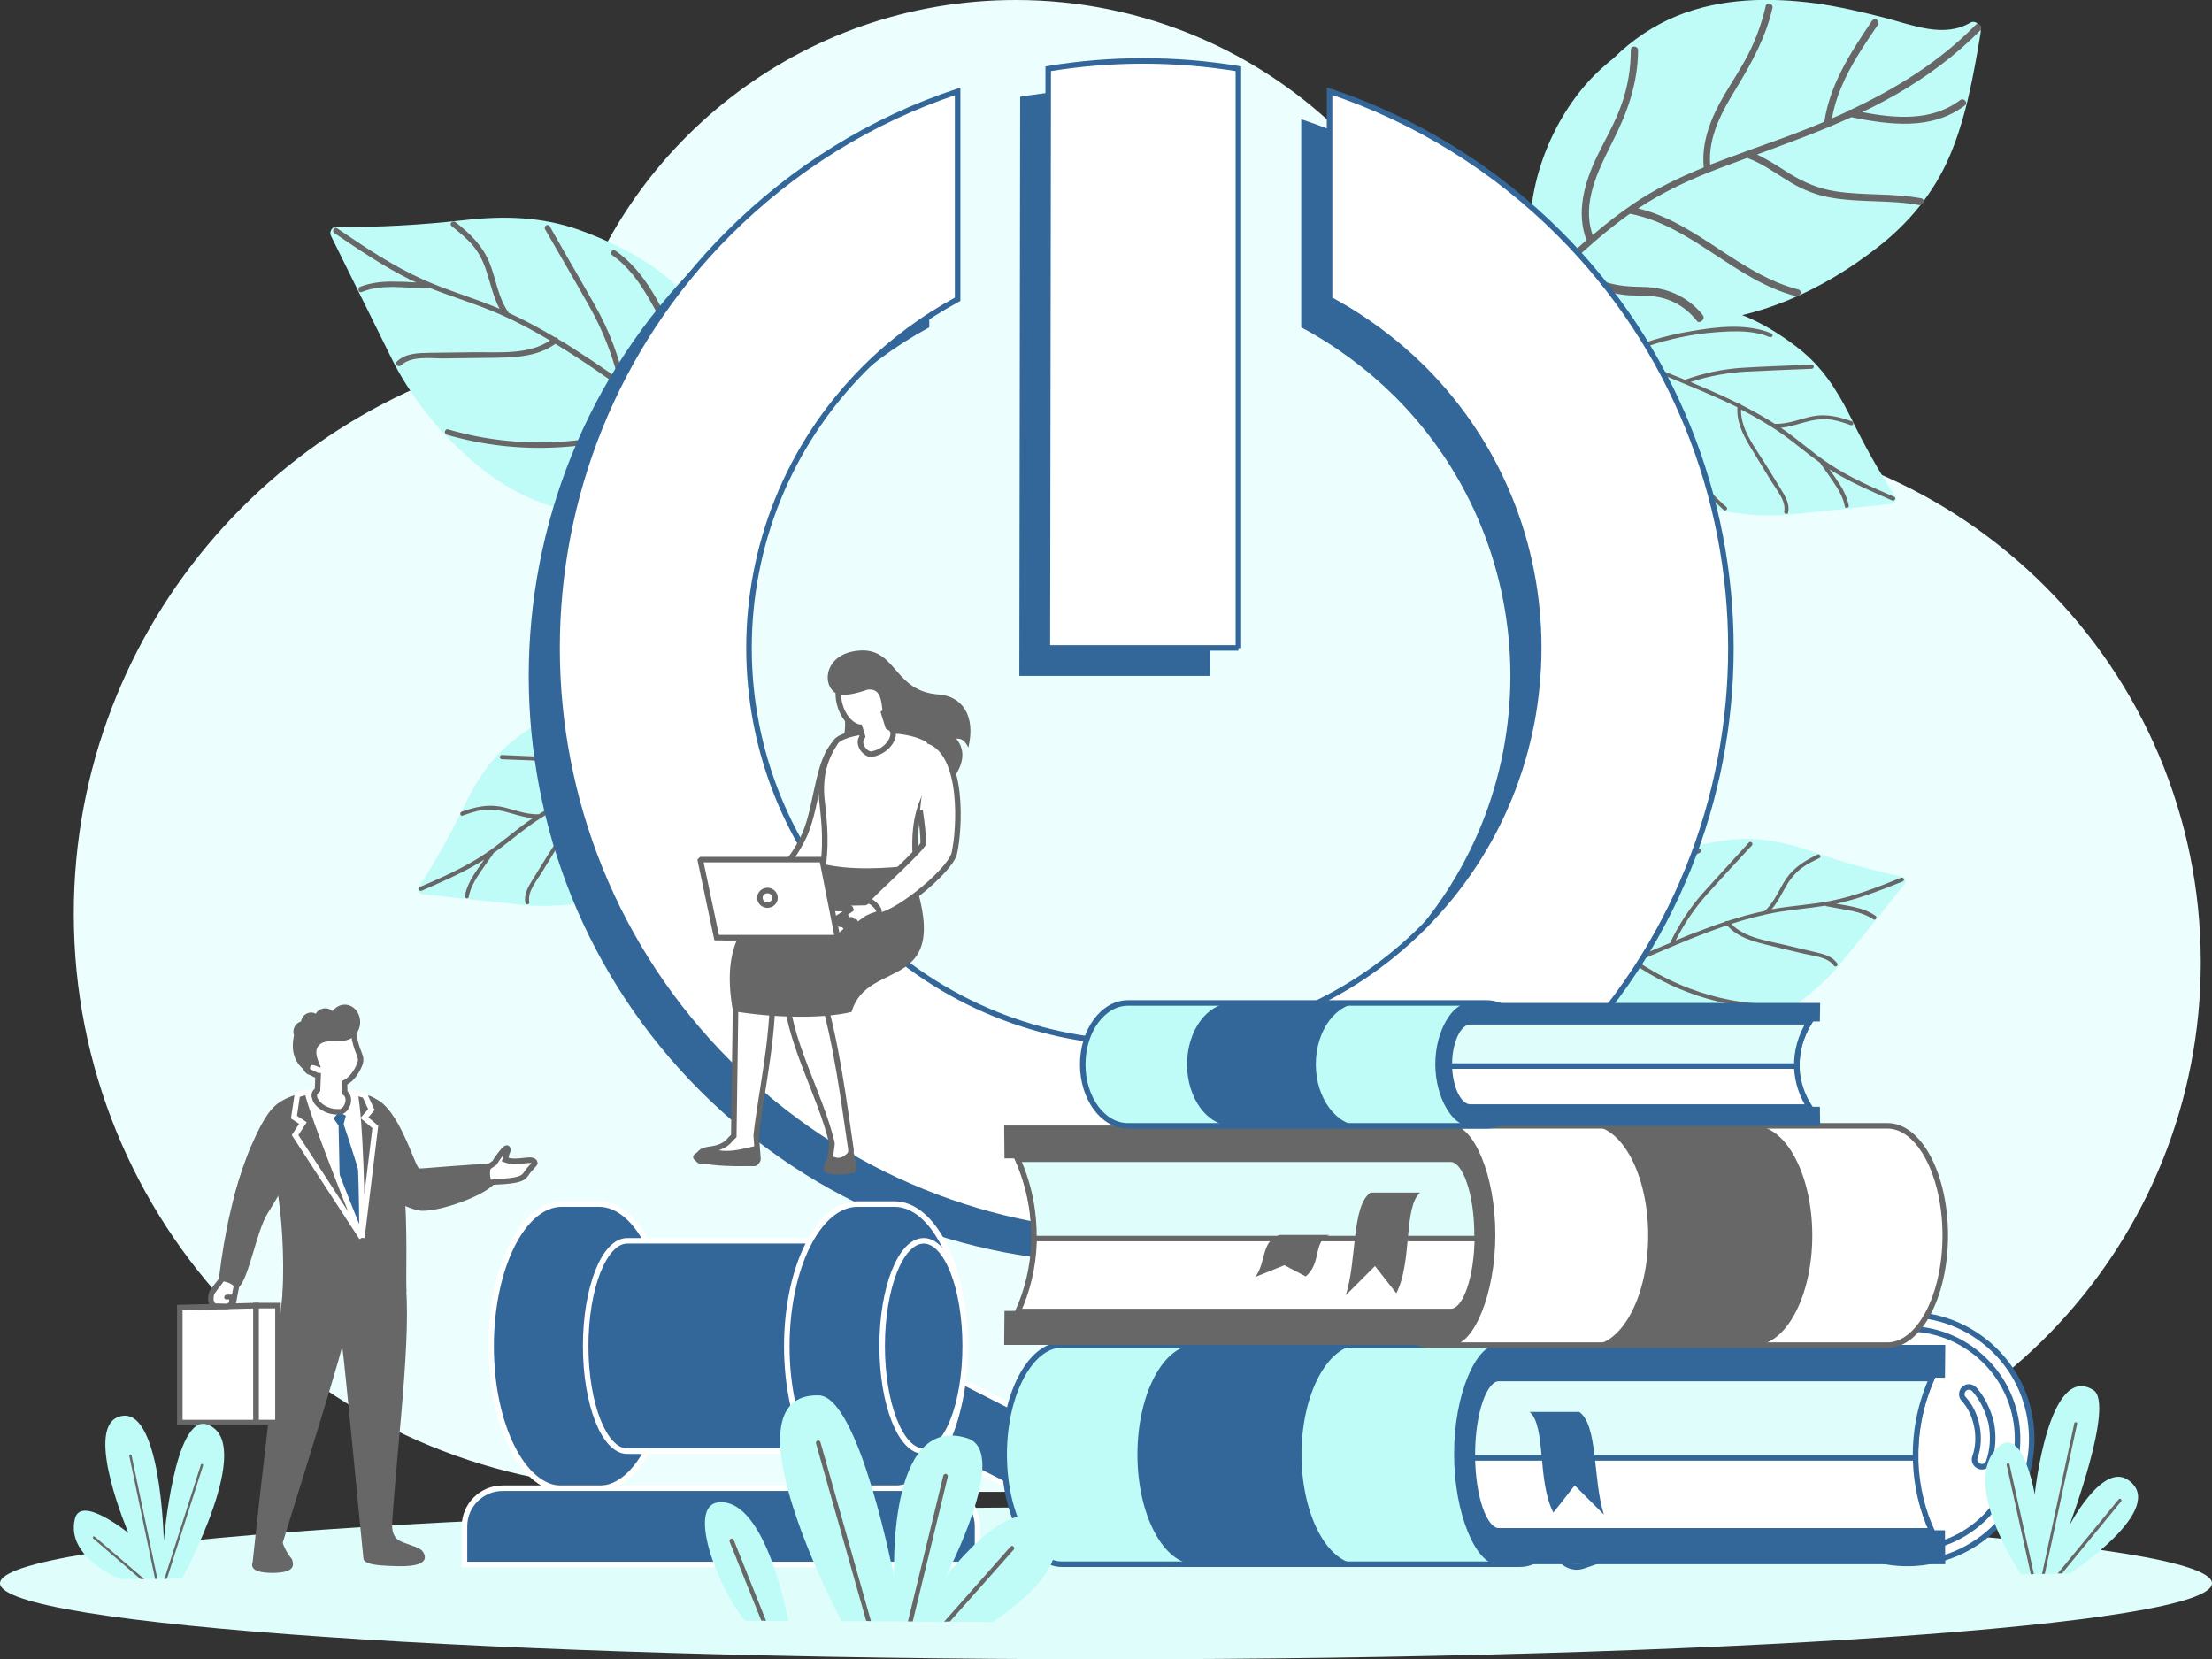
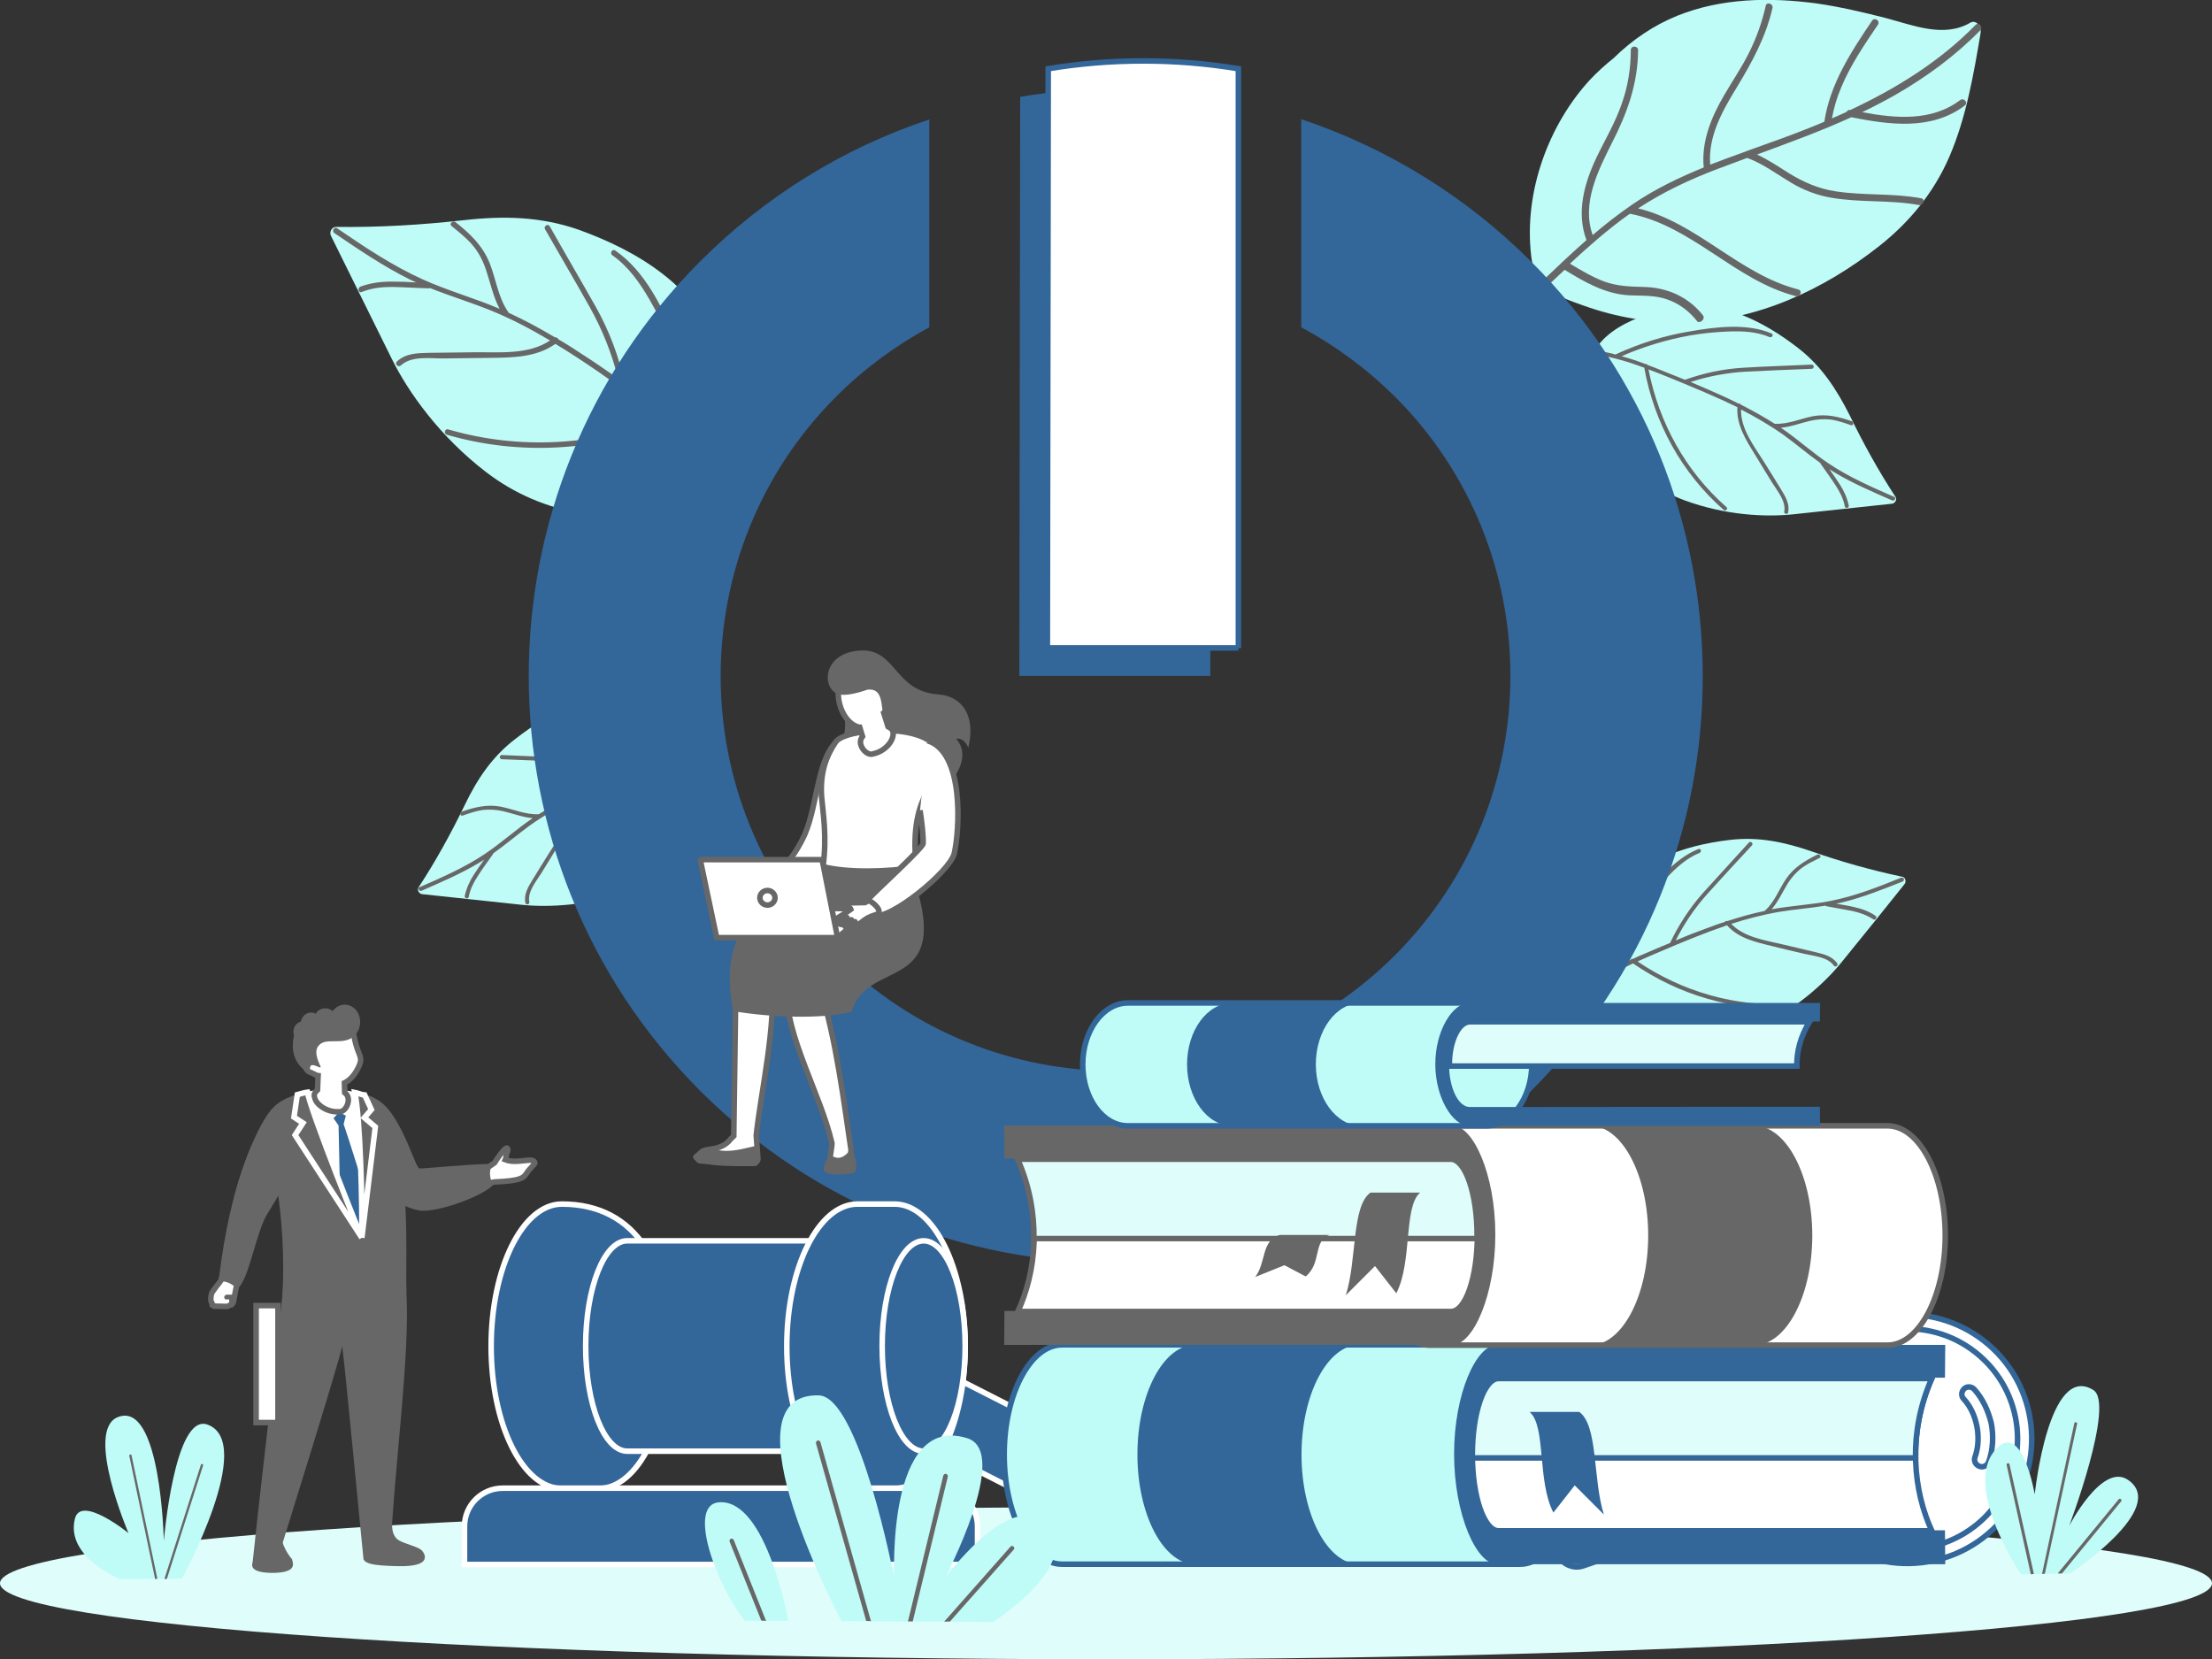
<svg xmlns="http://www.w3.org/2000/svg" width="400" height="300" viewBox="0 0 400 300" fill="none">
  <rect x="0" y="0" width="400" height="300" fill="#333333" stroke="none" />
  <g clip-path="url(#clip0_321_684)">
    <path d="M400 286.306C400 293.914 310.474 300.051 200 300.051C89.526 300 0 293.863 0 286.306C0 278.749 89.526 272.561 200 272.561C310.474 272.561 400 278.698 400 286.306Z" fill="#DFFDFB" />
-     <path fill-rule="evenodd" clip-rule="evenodd" d="M301.851 77.904C289.881 77.904 278.367 80.085 267.765 84.142C267.816 37.633 230.129 0 183.667 0C144.763 0 111.996 26.424 102.409 62.333C52.041 69.586 13.34 112.899 13.34 165.241C13.34 220.828 56.962 266.272 111.894 269.112V269.772H294.243C296.779 269.975 299.315 270.076 301.851 270.076C304.438 270.076 306.974 269.975 309.46 269.772H309.51C359.016 265.866 397.971 224.48 397.971 174.015C397.971 120.913 354.958 77.904 301.851 77.904Z" fill="#ECFEFD" />
    <path d="M83.895 39.814C76.185 40.676 68.475 41.133 60.765 41.031C60.004 41.031 59.497 41.944 59.852 42.654C63.504 50.059 67.156 57.464 70.808 64.818C73.801 70.904 79.532 78.969 87.952 85.41C98.097 93.17 111.995 95.807 124.574 90.228C135.581 85.359 133.299 72.629 130.052 63.246C126.045 51.682 115.038 45.291 104.64 41.538C97.793 39.154 91.046 39.002 83.895 39.814Z" fill="#BFFBF7" />
    <path d="M60.46 42.147C64.873 45.139 69.286 48.132 74.054 50.516C74.459 50.718 74.865 50.871 75.271 51.074C73.749 50.972 72.228 50.921 70.757 50.921C68.829 50.921 66.952 51.175 65.177 51.834C64.568 52.088 64.822 53.051 65.431 52.798C67.206 52.088 69.032 51.885 70.96 51.885C73.141 51.936 75.322 52.088 77.503 52.139C77.604 52.139 77.706 52.139 77.756 52.088C81.307 53.508 84.959 54.624 88.51 56.044C92.314 57.566 95.966 59.493 99.466 61.572C95.56 64.21 90.183 63.652 85.72 63.702C83.031 63.753 80.293 63.753 77.604 63.804C75.525 63.855 73.394 63.855 71.771 65.376C71.314 65.833 72.025 66.492 72.481 66.086C74.409 64.311 77.706 64.818 80.09 64.818C82.879 64.767 85.669 64.767 88.459 64.717C92.567 64.666 96.98 64.666 100.429 62.181C105.552 65.275 110.473 68.774 115.291 72.274C116.864 73.39 118.487 74.556 120.059 75.723C107.581 80.592 93.937 81.403 81.053 77.65C80.445 77.447 80.191 78.411 80.8 78.614C94.038 82.468 108.19 81.555 120.972 76.433C124.168 78.867 127.211 81.505 129.849 84.548C130.254 85.055 130.965 84.345 130.559 83.838C129.595 82.722 128.53 81.657 127.465 80.592C127.465 80.541 127.465 80.541 127.465 80.49C126.602 74.1 124.929 67.811 122.392 61.826C119.907 55.841 116.711 49.045 111.233 45.292C110.726 44.937 110.219 45.799 110.726 46.154C113.617 48.182 115.646 51.074 117.422 54.117C118.994 56.805 120.363 59.645 121.581 62.485C123.863 67.963 125.436 73.643 126.298 79.527C124.776 78.157 123.204 76.838 121.53 75.621C121.479 75.418 121.327 75.266 121.124 75.317C120.262 74.658 119.349 73.998 118.487 73.339C116.661 72.02 114.835 70.701 113.009 69.383C111.893 64.463 110.219 59.898 107.734 55.486C104.994 50.617 102.154 45.799 99.415 40.93C99.111 40.372 98.248 40.879 98.553 41.437C101.241 46.154 103.98 50.769 106.618 55.486C108.951 59.645 110.625 63.905 111.791 68.47C109.61 66.948 107.429 65.427 105.197 64.007C103.828 63.094 102.408 62.181 100.987 61.369C100.886 61.166 100.683 60.964 100.379 61.014C97.64 59.391 94.85 57.87 91.959 56.551V56.5C90.082 53.863 89.727 50.566 88.56 47.625C87.292 44.429 85.01 42.248 82.372 40.169C81.865 39.763 81.155 40.473 81.662 40.879C82.981 41.944 84.3 43.009 85.415 44.277C86.531 45.596 87.292 47.067 87.85 48.69C88.662 51.074 89.169 53.609 90.336 55.841C85.821 53.914 81.053 52.595 76.539 50.566C71.01 48.081 65.938 44.683 60.967 41.285C60.409 40.93 59.953 41.792 60.46 42.147Z" fill="#676767" />
    <path d="M325.235 62.992C318.844 58.022 310.576 53.711 301.852 55.74C294.801 57.413 285.975 60.964 287.294 69.687C288.765 79.679 295.866 87.236 304.641 90.482C311.945 93.17 319.148 93.525 324.119 93.018C330.104 92.358 336.14 91.75 342.126 91.091C342.683 91.04 343.089 90.33 342.785 89.873C339.691 85.156 336.952 80.186 334.466 75.063C332.082 70.347 329.394 66.238 325.235 62.992Z" fill="#BFFBF7" />
    <path d="M342.126 90.482C338.576 88.91 334.974 87.388 331.627 85.359C331.373 85.207 331.069 85.004 330.815 84.852C331.475 85.765 332.083 86.678 332.692 87.591C333.453 88.757 334.011 90.025 334.315 91.395C334.416 91.851 333.706 92.054 333.605 91.598C333.351 90.228 332.743 89.011 331.982 87.845C331.119 86.475 330.156 85.207 329.243 83.888C329.192 83.838 329.192 83.787 329.192 83.736C326.909 82.113 324.779 80.287 322.547 78.665C320.113 76.94 317.475 75.418 314.837 74.049C314.736 77.498 317.171 80.642 318.895 83.381C319.96 85.055 320.975 86.729 322.04 88.453C322.852 89.772 323.663 91.091 323.359 92.663C323.308 93.119 322.547 92.967 322.649 92.511C323.004 90.634 321.381 88.757 320.468 87.287C319.402 85.562 318.337 83.838 317.272 82.063C315.7 79.527 313.975 76.788 314.178 73.643C310.272 71.716 306.164 70.042 302.106 68.369C300.787 67.811 299.418 67.304 298.099 66.796C299.976 76.382 304.794 85.207 312.2 91.699C312.555 92.004 312.048 92.511 311.693 92.206C304.084 85.511 299.113 76.433 297.338 66.492C294.599 65.478 291.759 64.615 288.817 64.159C288.36 64.108 288.512 63.398 288.969 63.449C290.034 63.601 291.099 63.804 292.164 64.108C292.164 64.108 292.215 64.108 292.215 64.058C296.526 62.08 301.041 60.66 305.758 59.899C310.425 59.087 315.903 58.428 320.366 60.304C320.772 60.507 320.468 61.116 320.011 60.964C317.627 59.949 315.04 59.848 312.453 59.949C310.171 60.051 307.888 60.254 305.606 60.66C301.345 61.42 297.186 62.688 293.23 64.413C294.7 64.818 296.121 65.275 297.541 65.833C297.693 65.782 297.845 65.833 297.896 65.985C298.657 66.239 299.367 66.543 300.128 66.847C301.65 67.456 303.171 68.064 304.693 68.673C308.142 67.456 311.642 66.695 315.345 66.492C319.402 66.239 323.511 66.137 327.62 65.934C328.076 65.934 328.127 66.644 327.62 66.695C323.663 66.847 319.707 66.999 315.75 67.202C312.301 67.405 308.954 68.014 305.707 69.079C307.483 69.84 309.309 70.6 311.084 71.412C312.2 71.919 313.316 72.426 314.381 72.984C314.533 72.933 314.736 73.035 314.837 73.187C316.917 74.252 318.946 75.368 320.924 76.636C320.924 76.636 320.924 76.636 320.975 76.636C323.359 76.737 325.54 75.723 327.822 75.266C330.308 74.81 332.54 75.368 334.873 76.179C335.329 76.332 335.127 77.041 334.721 76.889C333.554 76.484 332.388 76.078 331.119 75.875C329.851 75.723 328.634 75.824 327.417 76.078C325.641 76.484 323.866 77.194 322.04 77.346C325.033 79.375 327.67 81.809 330.714 83.838C334.416 86.323 338.525 88.098 342.583 89.873C342.938 90.076 342.583 90.685 342.126 90.482Z" fill="#676767" />
    <path d="M83.997 145.664C81.511 150.786 78.772 155.756 75.678 160.473C75.374 160.93 75.78 161.64 76.338 161.691C82.323 162.35 88.359 162.959 94.344 163.618C99.315 164.125 106.518 163.77 113.822 161.082C122.597 157.836 129.698 150.279 131.169 140.287C132.437 131.564 123.662 128.013 116.612 126.34C107.887 124.311 99.62 128.622 93.228 133.593C89.019 136.788 86.279 140.896 83.997 145.664Z" fill="#BFFBF7" />
    <path d="M76.237 161.082C79.787 159.51 83.389 157.988 86.737 155.959C86.99 155.807 87.294 155.604 87.548 155.452C86.889 156.365 86.28 157.278 85.671 158.191C84.91 159.358 84.353 160.626 84.048 161.995C83.947 162.451 84.657 162.654 84.758 162.198C85.012 160.828 85.621 159.611 86.382 158.445C87.244 157.075 88.207 155.807 89.121 154.489C89.171 154.438 89.171 154.387 89.171 154.336C91.454 152.713 93.584 150.888 95.816 149.265C98.251 147.54 100.888 146.019 103.526 144.649C103.627 148.098 101.193 151.243 99.468 153.981C98.403 155.655 97.388 157.329 96.323 159.053C95.511 160.372 94.7 161.691 95.004 163.263C95.106 163.719 95.816 163.567 95.714 163.111C95.359 161.234 96.983 159.358 97.895 157.887C98.961 156.162 100.026 154.438 101.091 152.663C102.663 150.127 104.388 147.388 104.185 144.243C108.091 142.316 112.199 140.642 116.257 138.969C117.576 138.411 118.945 137.904 120.264 137.396C118.388 146.982 113.569 155.807 106.163 162.299C105.808 162.604 106.316 163.111 106.671 162.806C114.279 156.112 119.25 147.033 121.025 137.092C123.764 136.078 126.605 135.216 129.547 134.759C130.003 134.708 129.851 133.998 129.394 134.049C128.329 134.201 127.264 134.404 126.199 134.708C126.199 134.708 126.148 134.708 126.148 134.658C121.837 132.68 117.322 131.26 112.605 130.499C107.939 129.687 102.461 129.028 97.997 130.905C97.591 131.107 97.895 131.716 98.352 131.564C100.736 130.549 103.323 130.448 105.91 130.549C108.192 130.651 110.475 130.854 112.757 131.26C117.018 132.02 121.177 133.288 125.134 135.013C123.663 135.418 122.242 135.875 120.822 136.433C120.67 136.382 120.518 136.433 120.467 136.585C119.706 136.839 118.996 137.143 118.235 137.447C116.714 138.056 115.192 138.664 113.67 139.273C110.221 138.056 106.721 137.295 103.019 137.092C98.961 136.839 94.852 136.737 90.744 136.534C90.287 136.534 90.236 137.244 90.744 137.295C94.7 137.447 98.656 137.599 102.613 137.802C106.062 138.005 109.41 138.614 112.656 139.679C110.881 140.44 109.055 141.2 107.279 142.012C106.163 142.519 105.047 143.026 103.982 143.584C103.83 143.533 103.627 143.635 103.526 143.787C101.446 144.852 99.417 145.968 97.439 147.236C97.439 147.236 97.439 147.236 97.388 147.236C95.004 147.337 92.823 146.323 90.541 145.866C88.055 145.41 85.823 145.968 83.49 146.779C83.034 146.932 83.237 147.642 83.642 147.489C84.809 147.084 85.976 146.678 87.244 146.475C88.512 146.323 89.729 146.424 90.947 146.678C92.722 147.084 94.497 147.794 96.323 147.946C93.331 149.975 90.693 152.409 87.65 154.438C83.947 156.923 79.838 158.698 75.78 160.473C75.476 160.626 75.831 161.234 76.237 161.082Z" fill="#676767" />
    <path d="M312.655 151.902C304.641 152.866 295.714 155.706 290.997 163.314C287.192 169.501 283.49 178.225 290.54 183.499C298.656 189.535 309.003 189.839 317.474 185.934C324.524 182.688 329.901 177.87 333.046 173.964C336.85 169.298 340.654 164.581 344.408 159.865C344.763 159.408 344.56 158.647 344.002 158.546C338.473 157.379 333.046 155.858 327.669 153.981C322.698 152.257 317.88 151.243 312.655 151.902Z" fill="#BFFBF7" />
    <path d="M344.052 159.408C340.451 160.828 336.799 162.299 332.995 163.212C332.69 163.263 332.386 163.364 332.031 163.415C333.147 163.618 334.212 163.77 335.277 164.023C336.647 164.328 337.965 164.784 339.132 165.596C339.538 165.849 339.183 166.509 338.777 166.255C337.61 165.494 336.342 165.038 334.973 164.734C333.4 164.429 331.828 164.176 330.256 163.871C330.205 163.871 330.154 163.821 330.103 163.77C327.364 164.226 324.575 164.429 321.785 164.886C318.792 165.393 315.901 166.154 313.061 167.067C315.445 169.552 319.35 170.059 322.546 170.82C324.473 171.276 326.401 171.733 328.328 172.189C329.799 172.544 331.321 172.899 332.234 174.218C332.487 174.624 331.879 174.979 331.625 174.624C330.509 173.051 328.075 172.899 326.35 172.493C324.372 172.037 322.394 171.581 320.415 171.073C317.473 170.363 314.329 169.653 312.3 167.32C308.14 168.74 304.083 170.414 300.076 172.138C298.757 172.696 297.438 173.254 296.119 173.863C304.235 179.34 313.872 182.13 323.662 181.521C324.118 181.471 324.169 182.231 323.662 182.231C313.568 182.891 303.626 179.949 295.308 174.218C292.619 175.435 290.032 176.855 287.648 178.58C287.293 178.833 286.888 178.225 287.243 177.971C288.105 177.312 289.018 176.703 289.931 176.145V176.094C291.605 171.631 293.786 167.472 296.525 163.567C299.264 159.712 302.612 155.351 307.126 153.525C307.583 153.373 307.785 154.032 307.329 154.235C304.945 155.198 303.017 156.974 301.293 158.85C299.72 160.524 298.3 162.299 296.981 164.176C294.496 167.726 292.467 171.53 290.895 175.587C292.214 174.827 293.583 174.167 294.902 173.559C294.953 173.406 295.105 173.356 295.257 173.406C295.967 173.051 296.728 172.747 297.438 172.443C298.96 171.783 300.481 171.124 302.003 170.515C303.575 167.219 305.554 164.176 307.988 161.437C310.727 158.394 313.517 155.401 316.256 152.358C316.56 152.003 317.118 152.51 316.814 152.865C314.126 155.756 311.437 158.647 308.8 161.589C306.467 164.176 304.59 166.965 303.017 170.059C304.793 169.298 306.619 168.588 308.445 167.929C309.561 167.523 310.727 167.067 311.894 166.712C311.995 166.559 312.198 166.509 312.35 166.559C314.582 165.849 316.814 165.19 319.097 164.734C319.097 164.734 319.097 164.734 319.147 164.683C320.923 163.111 321.683 160.828 323.002 158.901C324.422 156.821 326.401 155.655 328.632 154.539C329.038 154.336 329.444 154.945 329.038 155.148C327.922 155.706 326.806 156.213 325.792 156.974C324.778 157.734 323.966 158.698 323.307 159.712C322.343 161.285 321.582 163.009 320.365 164.429C323.915 163.77 327.517 163.618 331.067 162.908C335.429 162.045 339.589 160.422 343.697 158.749C344.306 158.546 344.509 159.205 344.052 159.408Z" fill="#676767" />
    <path d="M339.842 44.48C345.168 40.27 349.631 34.996 352.523 28.301C355.515 21.352 356.885 13.592 358.153 5.985C358.356 4.767 357.341 3.5 356.276 4.108C351.508 6.898 345.979 4.565 340.958 3.246C336.799 2.181 332.639 1.217 328.429 0.609C319.959 -0.507 311.285 -0.355 303.322 2.84C299.061 4.565 295.155 7.202 291.807 10.499C290.286 11.716 288.815 13.035 287.445 14.505C280.243 22.367 275.475 34.438 276.895 46.357C277.605 52.341 281.866 53.66 286.431 55.283C292.365 57.413 298.604 58.428 304.742 58.326C317.524 58.073 329.697 52.494 339.842 44.48Z" fill="#BFFBF7" />
    <path d="M307.937 57.008C305.248 53.609 301.343 51.936 297.082 51.885C294.647 51.834 292.416 51.733 290.133 50.921C287.952 50.11 285.923 48.893 283.894 47.675C287.242 44.582 290.691 41.538 294.445 38.85C294.546 38.8 294.647 38.749 294.749 38.648C306.009 40.828 313.719 50.719 324.777 53.559C325.588 53.762 325.994 52.544 325.183 52.342C314.48 49.603 306.922 40.27 296.22 37.684C300.785 34.691 305.654 32.409 310.777 30.482C312.502 29.823 314.226 29.214 315.951 28.555C318.842 29.62 321.226 31.445 323.864 33.018C326.146 34.387 328.53 35.3 331.168 35.757C336.392 36.669 341.769 36.112 346.993 37.075C347.805 37.227 348.211 35.959 347.399 35.858C342.276 34.894 337.052 35.402 331.878 34.59C328.885 34.134 326.197 32.967 323.61 31.395C321.683 30.178 319.806 28.91 317.726 27.946C323.458 25.816 329.24 23.736 334.769 21.2C341.718 22.57 349.276 23.635 355.312 19.07C355.971 18.563 355.109 17.599 354.45 18.107C349.276 22.012 342.733 21.403 336.747 20.288C338.827 19.273 340.907 18.208 342.935 17.041C348.464 13.846 353.638 10.042 358.102 5.478C358.66 4.869 357.797 3.905 357.239 4.514C350.798 11.107 342.936 15.976 334.617 19.882C334.313 19.831 334.059 19.983 333.907 20.237C333.045 20.642 332.132 21.048 331.269 21.403C331.624 19.476 332.182 17.599 332.943 15.824C334.617 11.767 337.153 8.064 339.588 4.463C340.044 3.753 338.979 3.043 338.523 3.753C334.718 9.383 330.914 15.216 329.9 22.012C329.19 22.316 328.479 22.62 327.82 22.874C323.864 24.497 319.857 25.866 315.799 27.337C315.748 27.337 315.748 27.337 315.697 27.388C313.567 28.149 311.386 28.96 309.256 29.772C308.85 24.7 311.437 20.085 314.023 15.875C316.813 11.26 319.299 6.746 320.516 1.471C320.719 0.659 319.451 0.254 319.299 1.065C318.639 4.007 317.625 6.847 316.255 9.586C314.937 12.223 313.263 14.658 311.792 17.194C309.458 21.2 307.632 25.562 308.089 30.279C303.625 32.105 299.263 34.184 295.256 36.923C292.72 38.648 290.336 40.524 288.003 42.502C285.974 36.771 288.966 30.888 291.503 25.816C294.242 20.49 296.169 15.165 296.22 9.079C296.22 8.267 294.952 8.166 294.901 9.028C294.901 12.325 294.394 15.571 293.278 18.715C292.111 22.164 290.234 25.258 288.662 28.555C286.481 33.17 285.01 38.445 286.887 43.415C284.351 45.647 281.865 47.98 279.431 50.313C278.822 50.871 279.684 51.834 280.293 51.276C281.155 50.465 282.068 49.603 282.93 48.791C286.582 51.023 290.336 53.204 294.698 53.407C297.031 53.508 299.314 53.356 301.546 54.167C303.727 54.928 305.553 56.348 306.973 58.174C307.48 58.478 308.444 57.667 307.937 57.008Z" fill="#676767" />
    <path d="M218.868 122.282V17.498C207.456 15.621 195.84 15.621 184.478 17.498L184.326 122.232H218.868V122.282Z" fill="#336699" />
    <path d="M276.793 47.219C265.127 35.553 250.925 26.779 235.302 21.555V59.188C241.541 62.536 247.222 66.745 252.243 71.716C280.09 99.56 280.09 144.852 252.243 172.747C224.346 200.642 179.101 200.642 151.204 172.747C123.357 144.903 123.357 99.611 151.204 71.716C156.174 66.745 161.855 62.536 168.043 59.188V21.606C152.421 26.779 138.269 35.604 126.654 47.219C85.264 88.605 85.264 155.909 126.654 197.295C168.145 238.732 235.353 238.732 276.844 197.295C318.284 155.959 318.284 88.605 276.793 47.219Z" fill="#336699" />
    <path d="M223.941 117.21V12.426C212.528 10.549 200.913 10.549 189.551 12.426L189.398 117.16H223.941V117.21Z" fill="white" stroke="#336699" stroke-miterlimit="10" />
-     <path d="M281.916 42.147C270.25 30.482 256.048 21.707 240.425 16.483V54.117C246.664 57.464 252.345 61.674 257.366 66.644C285.213 94.489 285.213 139.78 257.366 167.675C229.469 195.57 184.224 195.57 156.327 167.675C128.48 139.831 128.48 94.539 156.327 66.644C161.297 61.674 166.978 57.464 173.167 54.117V16.534C157.544 21.707 143.392 30.532 131.777 42.147C90.387 83.533 90.387 150.837 131.777 192.223C173.268 233.66 240.476 233.66 281.967 192.223C323.357 150.887 323.357 83.533 281.916 42.147Z" fill="white" stroke="#336699" stroke-miterlimit="10" />
    <path fill-rule="evenodd" clip-rule="evenodd" d="M358.104 272.967C351.053 280.27 339.438 280.473 332.134 273.423C324.83 266.374 324.627 254.759 331.677 247.456C338.728 240.152 350.343 239.949 357.647 246.999C364.952 254.049 365.154 265.664 358.104 272.967ZM361.097 275.858C352.474 284.784 338.221 285.038 329.243 276.416C320.315 267.794 320.062 253.542 328.685 244.565C337.308 235.638 351.561 235.385 360.539 244.007C369.466 252.629 369.719 266.881 361.097 275.858Z" fill="white" stroke="#336699" stroke-miterlimit="10" />
    <path fill-rule="evenodd" clip-rule="evenodd" d="M322.749 269.417L321.532 265.714L283.49 277.126C282.12 277.532 281.359 279.307 281.765 280.676C282.222 281.995 283.946 283.06 285.265 282.604L322.749 269.417Z" fill="#336699" />
    <path fill-rule="evenodd" clip-rule="evenodd" d="M324.626 268.96L323.307 264.852C323.155 264.345 322.597 264.091 322.09 264.243C321.583 264.395 321.329 264.953 321.481 265.461L322.8 269.569C322.952 270.076 323.51 270.33 324.017 270.177C324.525 269.975 324.778 269.417 324.626 268.96Z" fill="white" stroke="#336699" stroke-miterlimit="10" />
    <path fill-rule="evenodd" clip-rule="evenodd" d="M286.28 283.161L312.808 274.133C314.735 273.474 315.344 271.851 314.684 269.873C314.025 267.895 312.554 266.982 310.626 267.591L283.896 276.061C281.917 276.669 280.852 278.85 281.512 280.778C282.222 282.705 284.352 283.821 286.28 283.161Z" fill="white" stroke="#336699" stroke-miterlimit="10" />
    <path d="M358.762 245.883C365.762 252.629 366.725 263.28 361.602 271.09H361.552L361.044 271.902C360.487 272.663 359.878 273.373 359.218 274.083C351.559 281.995 338.929 282.198 331.017 274.59C323.104 266.932 322.901 254.303 330.509 246.39C338.219 238.428 350.849 238.225 358.762 245.883Z" fill="white" />
    <mask id="mask0_321_684" style="mask-type:luminance" maskUnits="userSpaceOnUse" x="324" y="240" width="41" height="41">
      <path d="M358.762 245.883C365.762 252.629 366.725 263.28 361.602 271.09H361.552L361.044 271.902C360.487 272.663 359.878 273.373 359.218 274.083C351.559 281.995 338.929 282.198 331.017 274.59C323.104 266.932 322.901 254.303 330.509 246.39C338.219 238.428 350.849 238.225 358.762 245.883Z" fill="white" />
    </mask>
    <g mask="url(#mask0_321_684)">
      <path d="M366.725 238.225H322.9V282.198H366.725V238.225Z" fill="white" stroke="#336699" stroke-miterlimit="10" />
    </g>
    <path d="M358.762 245.883C365.762 252.629 366.725 263.28 361.602 271.09H361.552L361.044 271.902C360.487 272.663 359.878 273.373 359.218 274.083C351.559 281.995 338.929 282.198 331.017 274.59C323.104 266.932 322.901 254.303 330.509 246.39C338.219 238.428 350.849 238.225 358.762 245.883Z" stroke="#336699" stroke-miterlimit="10" />
    <path d="M356.987 251.209C356.479 250.702 355.668 250.651 355.161 251.158C354.653 251.665 354.603 252.477 355.11 252.984C357.545 255.621 358.356 260.135 357.139 263.483C356.885 264.142 357.24 264.903 357.95 265.156C358.61 265.41 359.371 265.055 359.624 264.345C360.385 262.215 360.537 259.729 360.081 257.346C359.523 255.063 358.508 252.882 356.987 251.209Z" fill="white" stroke="#336699" stroke-miterlimit="10" />
    <path d="M333.807 253.136C333.047 254.303 332.438 255.672 332.184 256.94C332.032 257.65 331.474 258.056 330.764 257.904C330.054 257.752 329.547 257.041 329.699 256.331C330.105 254.404 330.967 252.426 332.337 250.803C333.097 250.042 334.112 250.499 334.467 251.209C334.822 252.071 334.163 252.528 333.807 253.136Z" fill="white" stroke="#336699" stroke-miterlimit="10" />
    <path fill-rule="evenodd" clip-rule="evenodd" d="M151.763 124.869C151.763 124.869 151.712 126.188 152.371 128.216C153.031 130.245 152.929 132.223 152.321 134.201C151.712 136.179 153.436 139.628 153.893 139.78C154.299 139.932 159.726 140.896 160.842 140.795C161.958 140.693 167.132 134.607 167.132 134.607L166.574 129.281L151.763 124.869Z" fill="#676767" />
    <path d="M143.648 165.038L133.148 172.443L132.691 205.41C132.59 205.512 132.539 205.613 132.438 205.664C132.387 205.714 132.336 205.816 132.235 205.867C132.083 206.019 131.931 206.171 131.829 206.323C131.778 206.374 131.677 206.475 131.626 206.526C130.561 207.49 129.293 207.692 128.279 207.845C127.467 207.997 126.858 207.997 126.25 209.011C126.25 209.062 126.199 209.062 126.199 209.113C126.047 209.468 126.3 209.924 126.706 209.924L136.09 210.38C136.546 210.431 136.952 210.076 137.054 209.67C137.054 209.62 137.054 209.569 137.054 209.468L136.749 205.309C137.612 197.346 140.351 185.833 139.59 176.399C139.59 176.399 151.155 162.857 151.155 162.401C151.155 161.995 143.648 165.038 143.648 165.038Z" fill="white" stroke="#676767" stroke-miterlimit="10" />
    <path d="M143.8 169.704C144.206 173.204 141.771 175.334 142.177 178.833C142.177 187.658 148.365 197.802 150.444 206.729C150.495 207.033 149.988 209.822 150.039 210.127C150.952 211.141 153.589 212.511 153.894 207.946C152.727 200.237 151.256 187.861 148.213 178.478L150.14 169.146L143.8 169.704Z" fill="white" stroke="#676767" stroke-miterlimit="10" />
    <path fill-rule="evenodd" clip-rule="evenodd" d="M148.822 156.72C146.793 163.466 128.532 160.626 132.54 182.84C139.438 184.007 148.517 184.311 153.995 182.992C156.887 172.798 173.169 180.355 164.596 156.974C162.821 152.866 149.481 154.083 148.822 156.72Z" fill="#676767" />
    <path fill-rule="evenodd" clip-rule="evenodd" d="M149.936 139.324C149.936 139.324 153.03 150.025 150.951 154.894C150.697 155.503 149.683 155.757 148.82 156.619C146.944 158.445 144.56 161.031 143.444 161.285C139.437 162.198 137.611 161.437 138.016 158.8C138.168 157.988 139.639 157.177 141.313 156.669C142.734 156.213 144.712 152.764 145.574 150.786C148.009 145.055 147.755 136.331 152.067 133.491C152.624 133.136 151.407 137.143 149.936 139.324Z" fill="white" stroke="#676767" stroke-miterlimit="10" />
    <path fill-rule="evenodd" clip-rule="evenodd" d="M169.312 135.165C171.087 142.468 164.088 142.113 165.711 156.872C160.334 157.633 153.436 157.887 148.82 156.72C149.581 151.293 148.82 147.033 148.566 144.04C148.262 139.577 149.479 136.636 151.103 134.201C152.675 131.767 166.269 130.651 169.312 135.165Z" fill="white" stroke="#676767" stroke-miterlimit="10" />
    <path fill-rule="evenodd" clip-rule="evenodd" d="M155.466 131.513H155.415C153.031 131.006 151.408 127.76 151.611 125.021C151.763 123.094 153.488 120.609 153.488 120.609C153.488 120.609 157.85 120.355 160.031 121.319C162.212 122.333 161.248 124.057 160.487 126.086C160.487 126.086 161.451 125.579 161.603 126.238C161.755 126.898 161.451 127.658 161.147 127.811C160.842 128.013 159.929 128.926 159.828 128.977L160.589 131.412L161.096 131.716C162.313 132.73 160.792 135.723 157.85 136.331C156.734 136.737 155.06 134.81 155.77 133.491L155.973 133.187L155.466 131.513Z" fill="white" stroke="#676767" stroke-miterlimit="10" />
    <path fill-rule="evenodd" clip-rule="evenodd" d="M167.74 133.948C174.436 136.027 173.523 150.228 172.559 154.336C171.747 157.633 160.893 166.458 158.001 165.545C156.632 165.089 155.719 163.516 157.596 161.995C158.255 161.234 166.827 153.373 166.929 152.561C166.979 151.09 166.726 148.909 166.371 146.526" fill="white" />
    <path d="M167.74 133.948C174.436 136.027 173.523 150.228 172.559 154.336C171.747 157.633 160.893 166.458 158.001 165.545C156.632 165.089 155.719 163.516 157.596 161.995C158.255 161.234 166.827 153.373 166.929 152.561C166.979 151.09 166.726 148.909 166.371 146.526" stroke="#676767" stroke-miterlimit="10" />
    <path fill-rule="evenodd" clip-rule="evenodd" d="M140.046 164.125L157.494 164.379L151.458 169.552H132.285L140.046 164.125Z" fill="white" stroke="#676767" stroke-miterlimit="10" />
    <path fill-rule="evenodd" clip-rule="evenodd" d="M126.806 155.452H148.668L151.458 169.552H129.596L126.654 155.604L126.806 155.452Z" fill="white" stroke="#676767" stroke-miterlimit="10" />
    <path fill-rule="evenodd" clip-rule="evenodd" d="M157.09 162.857L156.43 163.212L154.046 163.263C153.793 163.212 152.017 163.111 152.575 163.618C152.981 163.922 153.945 164.328 153.945 164.379C153.133 164.987 151.003 166.255 151.003 166.306C150.699 167.118 152.778 166.002 153.133 165.9C153.235 165.85 151.764 167.016 151.815 167.067C151.916 167.118 152.119 167.27 152.525 167.118C152.981 166.965 153.843 166.255 153.945 166.306C154.046 166.357 152.626 167.473 152.728 167.523C152.829 167.574 152.981 167.625 153.235 167.523C153.691 167.32 154.503 166.61 154.604 166.661C154.756 166.661 153.793 167.422 153.742 167.523C153.742 167.625 153.894 167.675 153.996 167.675C156.329 166.915 155.72 166.205 158.408 165.393C159.981 164.886 157.698 163.009 157.09 162.857Z" fill="white" stroke="#676767" stroke-miterlimit="10" />
    <path fill-rule="evenodd" clip-rule="evenodd" d="M156.836 124.717C156.836 124.717 152.981 126.188 151.307 125.427C148.467 124.057 148.923 117.718 156.075 117.616C162.162 117.718 161.807 125.021 169.719 125.579C173.929 125.883 176.516 129.383 175.096 135.216C175.096 135.216 174.437 133.339 172.915 133.593C175.451 136.534 172.915 139.983 172.509 140.541C171.596 136.078 168.959 132.984 161.35 132.071C158.256 130.904 160.995 124.21 156.836 124.717Z" fill="#676767" />
    <path fill-rule="evenodd" clip-rule="evenodd" d="M128.583 207.591C128.583 207.591 125.235 208.25 125.336 209.264C125.488 211.293 136.749 210.887 136.85 210.786C137.307 210.33 137.51 208.047 137.053 207.337C136.647 206.779 132.032 209.112 128.583 207.591Z" fill="#676767" />
    <path fill-rule="evenodd" clip-rule="evenodd" d="M148.974 211.496C149.024 212.815 153.742 212.409 154.452 212.054C155.517 211.496 154.198 207.337 153.843 207.794C153.843 207.794 152.626 209.721 151.155 209.315C149.684 208.91 150.191 208.504 149.937 208.96C149.532 209.924 148.923 210.279 148.974 211.496Z" fill="#676767" />
    <path fill-rule="evenodd" clip-rule="evenodd" d="M138.778 161.031C139.539 161.031 140.147 161.64 140.147 162.35C140.147 163.06 139.539 163.669 138.778 163.669C138.017 163.669 137.408 163.06 137.408 162.35C137.408 161.64 138.017 161.031 138.778 161.031Z" fill="white" stroke="#676767" stroke-miterlimit="10" />
    <path fill-rule="evenodd" clip-rule="evenodd" d="M161.552 250.803C163.175 247.608 167.132 246.289 170.378 247.963L214.76 270.583C217.956 272.206 219.275 276.162 217.601 279.408C215.978 282.604 212.021 283.922 208.775 282.248L164.393 259.628C161.197 257.954 159.929 253.998 161.552 250.803Z" fill="#336699" stroke="white" stroke-miterlimit="10" />
-     <path fill-rule="evenodd" clip-rule="evenodd" d="M108.292 269.163H101.597C94.546 269.163 88.814 257.65 88.814 243.449C88.814 229.248 94.546 217.735 101.597 217.735H108.292C115.342 217.735 121.074 229.248 121.074 243.449C121.074 257.65 115.393 269.163 108.292 269.163Z" fill="#336699" stroke="white" stroke-miterlimit="10" />
+     <path fill-rule="evenodd" clip-rule="evenodd" d="M108.292 269.163H101.597C94.546 269.163 88.814 257.65 88.814 243.449C88.814 229.248 94.546 217.735 101.597 217.735C115.342 217.735 121.074 229.248 121.074 243.449C121.074 257.65 115.393 269.163 108.292 269.163Z" fill="#336699" stroke="white" stroke-miterlimit="10" />
    <path fill-rule="evenodd" clip-rule="evenodd" d="M113.415 262.418C109.256 262.418 105.908 253.897 105.908 243.398C105.908 232.899 109.256 224.379 113.415 224.379H147.247V262.418H113.415Z" fill="#336699" stroke="white" stroke-miterlimit="10" />
    <path fill-rule="evenodd" clip-rule="evenodd" d="M161.755 269.163H155.059C148.009 269.163 142.277 257.65 142.277 243.449C142.277 229.248 148.009 217.735 155.059 217.735H161.755C168.805 217.735 174.537 229.248 174.537 243.449C174.537 257.65 168.805 269.163 161.755 269.163Z" fill="#336699" stroke="white" stroke-miterlimit="10" />
    <path fill-rule="evenodd" clip-rule="evenodd" d="M167.028 224.379C171.188 224.379 174.535 232.899 174.535 243.398C174.535 253.897 171.188 262.418 167.028 262.418C162.869 262.418 159.521 253.897 159.521 243.398C159.521 232.899 162.869 224.379 167.028 224.379Z" fill="#336699" stroke="white" stroke-miterlimit="10" />
    <path fill-rule="evenodd" clip-rule="evenodd" d="M84.047 282.908H176.768V276.01C176.768 272.206 173.674 269.113 169.87 269.113H90.894C87.09 269.113 83.996 272.206 83.996 276.01V282.908H84.047Z" fill="#336699" stroke="white" stroke-miterlimit="10" />
    <path fill-rule="evenodd" clip-rule="evenodd" d="M192.037 243.195H274.867C280.599 243.195 285.316 252.122 285.316 263.026C285.316 273.931 280.599 282.857 274.867 282.857H192.037C186.305 282.857 181.588 273.931 181.588 263.026C181.588 252.122 186.305 243.195 192.037 243.195Z" fill="#BFFBF7" stroke="#336699" stroke-miterlimit="10" />
    <path fill-rule="evenodd" clip-rule="evenodd" d="M216.131 243.195H245.803C240.072 243.195 235.354 252.122 235.354 263.026C235.354 273.931 240.072 282.857 245.803 282.857H216.131C210.399 282.857 205.682 273.931 205.682 263.026C205.682 252.122 210.348 243.195 216.131 243.195Z" fill="#336699" />
    <path fill-rule="evenodd" clip-rule="evenodd" d="M271.012 276.822H349.328C346.082 269.721 344.814 259.628 349.328 249.231H271.012C268.374 249.231 266.244 255.418 266.244 263.026C266.244 270.634 268.374 276.822 271.012 276.822Z" fill="white" stroke="#336699" stroke-miterlimit="10" />
    <path fill-rule="evenodd" clip-rule="evenodd" d="M346.386 263.584C346.335 259.07 347.147 254.201 349.328 249.281H271.012C268.374 249.281 266.244 255.469 266.244 263.077C266.244 263.28 266.244 263.432 266.244 263.635H346.386V263.584Z" fill="#DFFDFB" stroke="#336699" stroke-miterlimit="10" />
    <path fill-rule="evenodd" clip-rule="evenodd" d="M351.763 282.857H270.708C266.954 282.857 262.947 273.829 262.947 262.925C262.947 252.02 266.954 243.195 270.708 243.195H351.763L351.712 249.129L270.961 249.231C268.324 249.231 266.194 255.418 266.194 263.026C266.194 270.583 268.324 276.822 270.961 276.822L351.712 276.72L351.763 282.857Z" fill="#336699" />
    <path fill-rule="evenodd" clip-rule="evenodd" d="M276.592 255.317C279.889 255.317 282.273 255.317 285.57 255.317C289.019 257.752 288.004 267.49 290.033 273.88L284.758 268.605L280.903 273.525C277.911 267.743 279.635 257.904 276.592 255.317Z" fill="#336699" />
    <path fill-rule="evenodd" clip-rule="evenodd" d="M341.314 203.584H258.535C252.803 203.584 248.086 212.511 248.086 223.415C248.086 234.32 252.803 243.246 258.535 243.246H341.314C347.046 243.246 351.763 234.32 351.763 223.415C351.763 212.511 347.097 203.584 341.314 203.584Z" fill="white" stroke="#676767" stroke-miterlimit="10" />
    <path fill-rule="evenodd" clip-rule="evenodd" d="M317.27 203.584H287.598C293.329 203.584 298.047 212.511 298.047 223.415C298.047 234.32 293.329 243.246 287.598 243.246H317.27C323.002 243.246 327.719 234.32 327.719 223.415C327.719 212.511 323.002 203.584 317.27 203.584Z" fill="#676767" />
    <path fill-rule="evenodd" clip-rule="evenodd" d="M262.39 237.16H184.074C187.32 230.059 188.589 219.966 184.074 209.569H262.39C265.028 209.569 267.158 215.756 267.158 223.364C267.158 230.972 265.028 237.16 262.39 237.16Z" fill="white" stroke="#676767" stroke-miterlimit="10" />
    <path fill-rule="evenodd" clip-rule="evenodd" d="M186.965 223.922C187.016 219.408 186.205 214.539 184.023 209.62H262.339C264.977 209.62 267.107 215.807 267.107 223.415C267.107 223.618 267.107 223.77 267.107 223.973H186.965V223.922Z" fill="#DFFDFB" stroke="#676767" stroke-miterlimit="10" />
    <path fill-rule="evenodd" clip-rule="evenodd" d="M181.588 243.195H262.643C266.396 243.195 270.404 234.167 270.404 223.263C270.404 212.358 266.396 203.533 262.643 203.533H181.588L181.639 209.468L262.389 209.569C265.027 209.569 267.157 215.757 267.157 223.364C267.157 230.921 265.027 237.16 262.389 237.16L181.639 237.058L181.588 243.195Z" fill="#676767" />
    <path fill-rule="evenodd" clip-rule="evenodd" d="M256.811 215.655C253.514 215.655 251.13 215.655 247.833 215.655C244.384 218.09 245.398 227.828 243.369 234.218L248.644 228.944L252.499 233.863C255.441 228.132 253.767 218.242 256.811 215.655Z" fill="#676767" />
    <path fill-rule="evenodd" clip-rule="evenodd" d="M240.426 223.314C237.129 223.314 234.745 223.314 231.448 223.314C227.999 224.328 229.013 228.284 226.984 230.921L232.26 228.791L236.114 230.82C239.056 228.386 237.383 224.379 240.426 223.314Z" fill="#676767" />
    <path fill-rule="evenodd" clip-rule="evenodd" d="M203.957 181.369H268.832C273.346 181.369 276.998 186.34 276.998 192.477C276.998 198.563 273.295 203.584 268.832 203.584H203.957C199.443 203.584 195.791 198.614 195.791 192.477C195.791 186.34 199.494 181.369 203.957 181.369Z" fill="#BFFBF7" stroke="#336699" stroke-miterlimit="10" />
    <path fill-rule="evenodd" clip-rule="evenodd" d="M222.827 181.369H246.108C241.594 181.369 237.942 186.34 237.942 192.477C237.942 198.563 241.645 203.584 246.108 203.584H222.827C218.312 203.584 214.66 198.614 214.66 192.477C214.66 186.34 218.312 181.369 222.827 181.369Z" fill="#336699" />
-     <path fill-rule="evenodd" clip-rule="evenodd" d="M265.839 200.186H327.214C324.678 196.23 323.663 190.549 327.214 184.768H265.839C263.76 184.768 262.086 188.267 262.086 192.477C262.086 196.686 263.81 200.186 265.839 200.186Z" fill="white" stroke="#336699" stroke-miterlimit="10" />
    <path fill-rule="evenodd" clip-rule="evenodd" d="M324.931 192.781C324.881 190.245 325.54 187.506 327.214 184.768H265.839C263.76 184.768 262.086 188.267 262.086 192.477C262.086 192.578 262.086 192.68 262.086 192.781H324.931Z" fill="#DFFDFB" stroke="#336699" stroke-miterlimit="10" />
    <path fill-rule="evenodd" clip-rule="evenodd" d="M329.141 203.584H265.636C262.694 203.584 259.549 198.512 259.549 192.426C259.549 186.34 262.694 181.369 265.636 181.369H329.141L329.09 184.717L265.788 184.768C263.708 184.768 262.034 188.267 262.034 192.477C262.034 196.737 263.708 200.186 265.788 200.186L329.09 200.135L329.141 203.584Z" fill="#336699" />
    <path fill-rule="evenodd" clip-rule="evenodd" d="M66.649 207.692C68.881 212.612 69.743 217.988 76.185 218.952C80.75 219.053 90.083 215.046 89.475 213.474C88.815 211.75 91.199 210.431 88.561 210.482C85.112 210.482 76.591 211.344 75.83 211.293C75.069 211.243 72.229 200.287 67.664 198.614C67.055 198.208 65.026 205.308 66.649 207.692Z" fill="#676767" />
    <path fill-rule="evenodd" clip-rule="evenodd" d="M89.425 210.279C89.73 209.772 90.998 207.895 91.505 207.641C91.758 207.54 91.758 207.641 91.809 207.794C91.86 207.946 91.809 208.199 91.708 208.402C91.505 208.757 91.505 209.518 91.403 209.721C93.635 210.583 96.526 209.062 96.729 210.33C96.628 210.583 95.563 211.597 95.36 211.952C94.7 213.018 94.295 213.525 89.527 213.728C89.324 213.728 88.715 213.88 88.462 213.88C88.259 213.525 87.903 212.308 88.259 211.09L89.425 210.279Z" fill="white" stroke="#676767" stroke-miterlimit="10" />
    <path fill-rule="evenodd" clip-rule="evenodd" d="M42.202 236.449C42.202 236.449 42.303 234.319 41.644 234.015C41.035 233.761 38.651 233.964 38.651 233.964C38.651 233.964 37.992 234.116 37.941 234.928C37.891 235.739 37.891 236.399 37.891 236.399H38.702C38.702 236.399 38.651 235.182 38.804 235.029C38.956 234.877 41.188 234.979 41.188 234.979C41.188 234.979 41.492 234.979 41.492 235.587C41.492 236.196 41.492 236.399 41.492 236.399H42.202V236.449Z" fill="#676767" />
-     <path fill-rule="evenodd" clip-rule="evenodd" d="M46.31 236.094L32.514 236.45V257.244H46.31V236.094Z" fill="white" stroke="#676767" stroke-miterlimit="10" />
    <path fill-rule="evenodd" clip-rule="evenodd" d="M72.889 228.943C74.918 237.87 72.026 258.664 70.91 275.401C70.86 276.517 71.012 277.937 72.229 278.597C73.345 279.205 75.577 279.712 76.236 280.321C76.693 280.778 78.57 283.364 71.976 283.212C67.309 283.111 66.193 282.756 65.737 281.995C65.686 281.893 62.338 246.39 61.882 243.449C61.07 247.151 51.129 278.901 51.129 278.952C51.23 279.51 51.94 280.98 52.803 281.944C53.056 282.857 53.665 284.429 49.15 284.429C44.636 284.379 45.701 282.654 45.701 282.35C47.679 263.533 50.774 238.985 51.636 228.081C51.636 228.081 57.621 227.98 60.918 226.154C65.889 223.364 68.983 211.902 68.019 223.668C67.816 225.849 72.128 225.9 72.889 228.943Z" fill="#676767" />
    <path fill-rule="evenodd" clip-rule="evenodd" d="M45.246 207.692C42.203 215.148 40.58 223.06 39.616 230.972C39.514 231.783 40.174 232.696 41.188 233.254C41.797 233.609 42.203 233.609 43.369 232.595C45.145 230.465 46.413 222.654 48.34 219.51C52.144 213.322 55.746 207.337 53.767 203.381C53.666 202.773 45.855 205.258 45.246 207.692Z" fill="#676767" />
    <path fill-rule="evenodd" clip-rule="evenodd" d="M50.165 215.3C50.875 219.56 51.484 226.864 51.078 234.167C59.853 235.689 68.223 235.182 73.498 233.508C73.244 227.726 74.969 199.882 66.397 198.056C60.563 196.433 52.803 196.94 49.557 200.135L49.506 200.186C47.071 202.468 44.028 210.076 42.557 215.604C39.564 227.117 47.629 220.727 50.165 215.3Z" fill="#676767" />
    <path fill-rule="evenodd" clip-rule="evenodd" d="M64.113 197.498C65.178 202.265 65.533 218.444 65.432 223.77C65.229 223.364 56.302 201.099 55.541 197.447C57.976 196.788 61.425 196.838 64.113 197.498Z" fill="white" />
    <path d="M65.789 214.691L65.433 223.77L61.477 215.402L61.224 203.533L60.31 202.215L61.325 201.099L62.542 201.758L62.137 203.28C63.303 206.627 64.977 212.206 65.789 214.691Z" fill="#336699" />
    <path fill-rule="evenodd" clip-rule="evenodd" d="M64.723 193.187C64.114 194.404 63.252 195.368 62.288 195.824L62.339 197.599L62.593 197.802C63.607 198.918 62.491 201.15 61.325 201.048C58.383 201.2 56.151 198.766 57.013 197.498L57.419 197.092L57.52 194.556C57.368 194.556 56.252 193.897 55.948 193.846C55.644 193.745 55.136 193.136 55.086 192.426C55.035 191.767 56.1 191.969 56.1 191.969C54.832 190.245 53.463 188.876 55.289 187.354C57.115 185.833 61.325 184.92 61.325 184.92L63.861 184.057C63.556 184.92 63.962 187.861 64.622 189.687C65.18 191.259 65.585 191.513 64.723 193.187Z" fill="white" stroke="#676767" stroke-miterlimit="10" />
    <path fill-rule="evenodd" clip-rule="evenodd" d="M63.404 187.811C61.273 188.876 58.889 187.608 57.621 189.078C57.013 189.789 57.063 190.803 57.773 192.426C57.976 192.882 58.23 193.237 57.469 192.882C57.114 192.73 56.505 192.477 56.302 192.629C55.846 192.984 56.099 193.795 56.455 193.998C56.607 194.1 56.911 194.252 56.911 194.252C54.071 193.694 52.904 191.158 52.955 189.078C52.955 188.368 53.056 187.76 53.158 187.202C53.107 186.999 53.056 186.796 53.056 186.593C53.056 185.68 53.614 184.97 54.426 184.717C54.578 183.804 55.339 183.094 56.252 183.094C56.556 183.094 56.81 183.144 57.013 183.297H57.114C57.469 182.688 58.078 182.333 58.839 182.333C59.346 182.333 59.802 182.536 60.157 182.84C60.665 182.13 61.476 181.674 62.338 181.674C63.911 181.674 65.128 183.094 65.128 184.818C65.128 185.934 64.621 186.898 63.86 187.455C63.759 187.557 63.556 187.709 63.404 187.811Z" fill="#676767" />
    <path d="M42.811 232.392C42.507 233.66 42.456 234.269 42.203 235.486C42.152 235.79 41.543 236.044 41.087 236.247L38.703 236.196C38.55 235.993 38.347 235.841 38.297 235.587C37.992 235.232 38.145 234.167 38.297 233.812C38.297 233.812 38.398 233.609 38.601 233.356C38.906 232.899 39.413 232.24 39.514 232.139C39.717 231.834 40.021 231.581 40.072 231.226C41.036 231.175 42.253 231.733 42.811 232.392Z" fill="white" stroke="#676767" stroke-miterlimit="10" />
    <path fill-rule="evenodd" clip-rule="evenodd" d="M42.404 234.116C41.897 234.116 41.44 234.116 40.933 234.116C40.324 234.319 40.527 235.029 40.933 234.979H41.44V236.196H42.404V234.116Z" fill="#676767" />
    <path fill-rule="evenodd" clip-rule="evenodd" d="M65.432 223.821L67.867 203.787L65.889 202.113L67.157 200.642L65.939 198.005C65.432 198.005 64.722 197.65 64.164 197.549C65.178 202.316 65.534 218.445 65.432 223.821Z" fill="#676767" stroke="white" stroke-miterlimit="10" />
    <path fill-rule="evenodd" clip-rule="evenodd" d="M65.433 223.821L53.361 205.258L54.781 203.077L53.158 202.012L53.767 197.954C54.173 197.853 55.086 197.549 55.593 197.498C56.303 201.251 65.18 223.415 65.433 223.821Z" fill="#676767" stroke="white" stroke-miterlimit="10" />
    <path d="M50.267 236.094H46.31V257.244H50.267V236.094Z" fill="white" stroke="#676767" stroke-miterlimit="10" />
    <path d="M32.92 285.444C32.92 285.444 46.412 260.744 37.485 257.599C31.55 255.52 29.623 278.648 29.623 278.648C29.623 278.648 29.116 253.035 21.254 256.281C15.319 258.766 23.232 277.227 23.232 277.227C23.232 277.227 14.609 270.228 13.544 274.641C11.819 281.589 21.71 285.545 21.71 285.545L32.92 285.444Z" fill="#BFFBF7" />
    <path d="M30.181 285.495L36.724 265.004C36.775 264.903 36.674 264.751 36.572 264.751C36.471 264.7 36.319 264.802 36.319 264.903L29.725 285.545L30.181 285.495Z" fill="#676767" />
    <path d="M28.457 285.495L23.79 263.178C23.79 263.077 23.638 262.975 23.537 263.026C23.435 263.077 23.334 263.178 23.385 263.28L28.051 285.545L28.457 285.495Z" fill="#676767" />
-     <path d="M26.071 285.545L17.144 277.887C17.043 277.785 16.941 277.836 16.84 277.887C16.738 277.988 16.789 278.09 16.84 278.191L25.412 285.545H26.071Z" fill="#676767" />
    <path d="M365.459 284.683C365.459 284.683 354.198 267.997 361.401 261.606C365.814 257.701 367.944 270.228 367.944 270.228C367.944 270.228 370.429 246.289 378.545 251.361C382.501 253.846 374.183 275.909 374.183 275.909C374.183 275.909 380.117 264.446 384.784 267.591C392.342 272.663 374.335 284.531 374.335 284.531L365.459 284.683Z" fill="#BFFBF7" />
    <path d="M369.771 284.582L375.604 257.498C375.655 257.346 375.553 257.194 375.401 257.194C375.249 257.143 375.097 257.244 375.097 257.396L369.264 284.632L369.771 284.582Z" fill="#676767" />
    <path d="M372.864 284.531L383.567 271.496C383.668 271.395 383.668 271.192 383.516 271.09C383.415 270.989 383.212 270.989 383.11 271.141L372.104 284.531H372.864Z" fill="#676767" />
    <path d="M367.793 284.632L363.38 264.801C363.329 264.649 363.228 264.548 363.075 264.598C362.923 264.649 362.822 264.801 362.873 264.953L367.235 284.683L367.793 284.632Z" fill="#676767" />
    <path d="M152.169 293.153C152.169 293.153 130.206 251.868 148.061 252.325C155.415 252.527 161.705 285.342 161.705 285.342C161.705 285.342 160.285 255.418 174.944 260.084C182.856 262.62 170.886 285.342 170.886 285.342C170.886 285.342 181.741 270.685 187.878 274.844C197.87 281.64 179.56 293.305 179.56 293.305L152.169 293.153Z" fill="#BFFBF7" />
    <path d="M142.531 293.102C142.531 293.102 138.676 271.243 130.155 271.648C124.068 271.902 129.546 286.712 134.72 293.102C134.72 293.102 142.329 293.102 142.531 293.102Z" fill="#BFFBF7" />
    <path d="M157.494 293.153L148.364 260.795C148.314 260.592 148.06 260.44 147.857 260.49C147.654 260.541 147.502 260.795 147.553 260.997L156.632 293.102L157.494 293.153Z" fill="#676767" />
    <path d="M165.052 293.204L171.392 267.033C171.443 266.83 171.291 266.576 171.088 266.526C170.885 266.475 170.631 266.627 170.581 266.83L164.189 293.204H165.052Z" fill="#676767" />
    <path d="M138.525 293.102L132.692 278.495C132.59 278.292 132.387 278.191 132.185 278.242C131.982 278.343 131.88 278.546 131.931 278.749L137.663 293.051L138.525 293.102Z" fill="#676767" />
    <path d="M171.798 293.204L183.312 280.22C183.464 280.068 183.464 279.814 183.261 279.662C183.109 279.51 182.855 279.51 182.703 279.713L170.732 293.254L171.798 293.204Z" fill="#676767" />
  </g>
  <defs>
    <clipPath id="clip0_321_684">
      <rect width="400" height="300" fill="white" />
    </clipPath>
  </defs>
</svg>